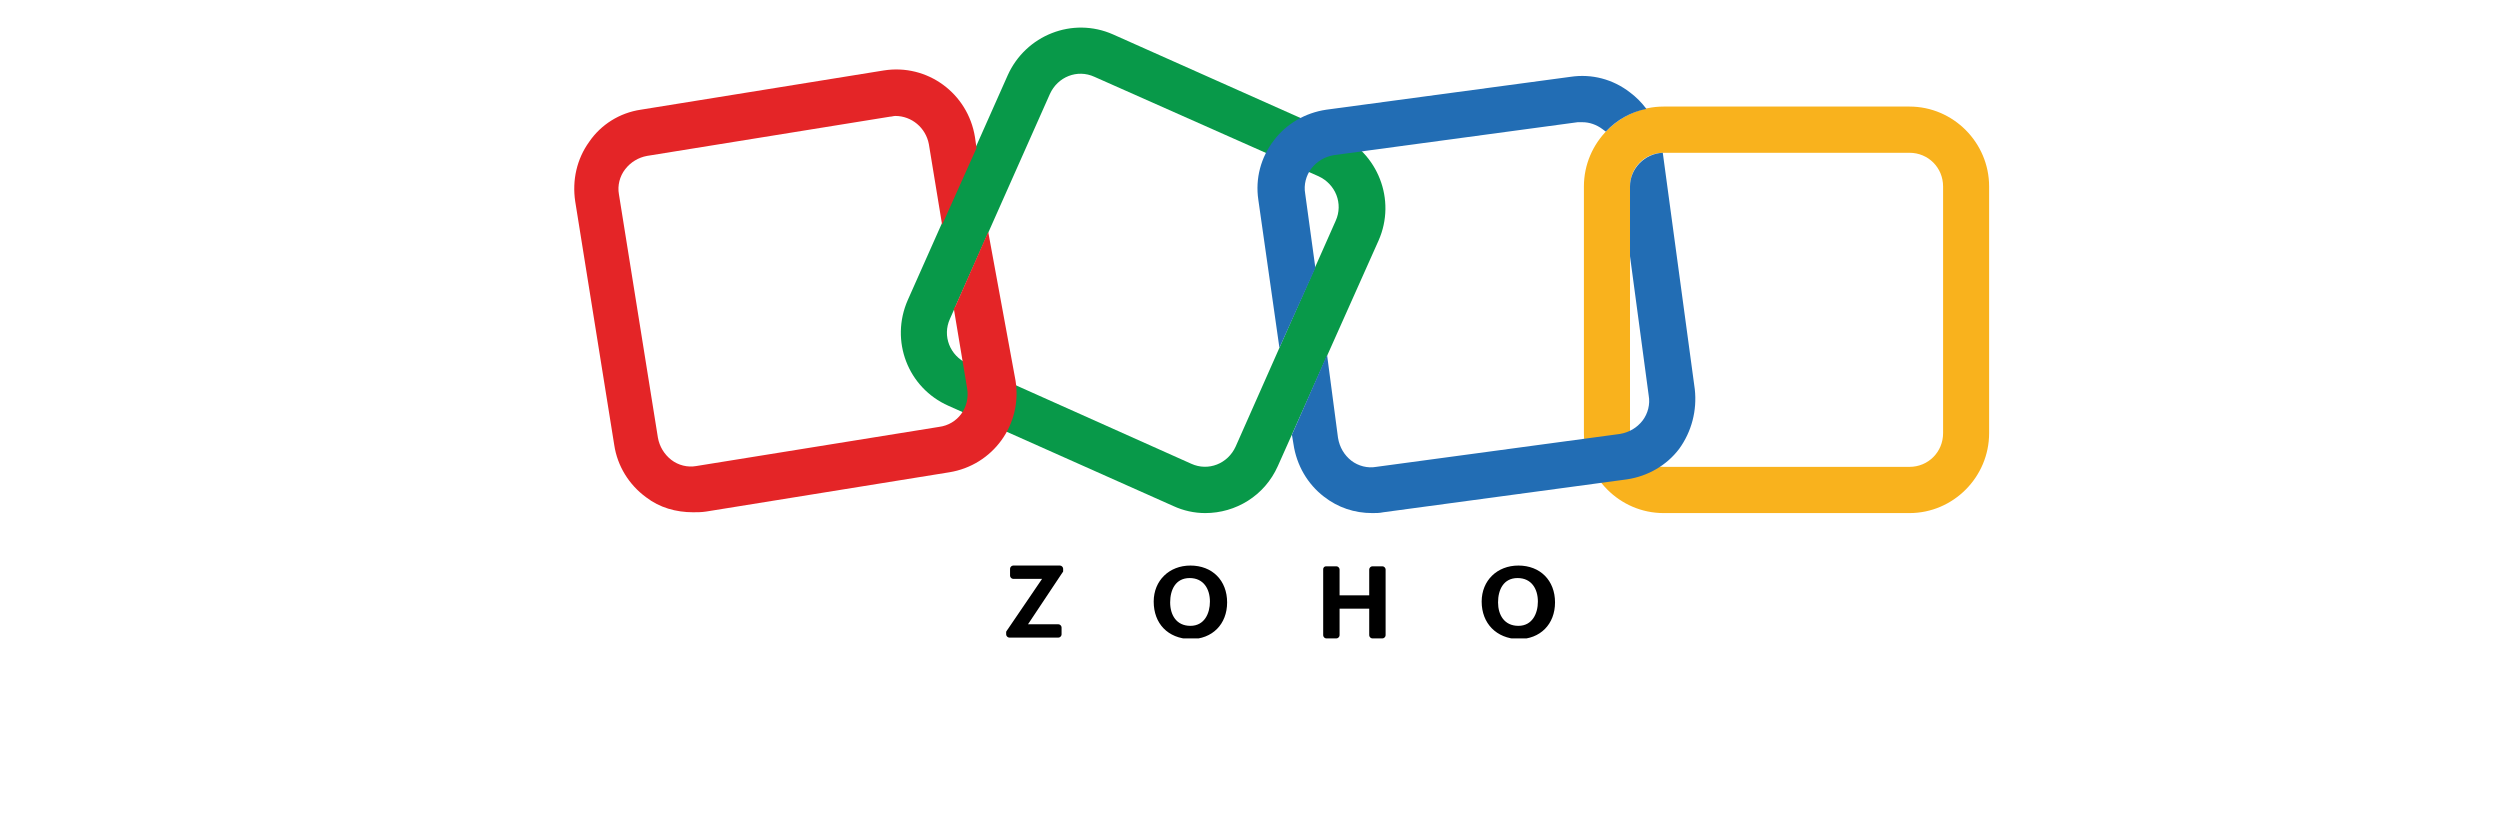
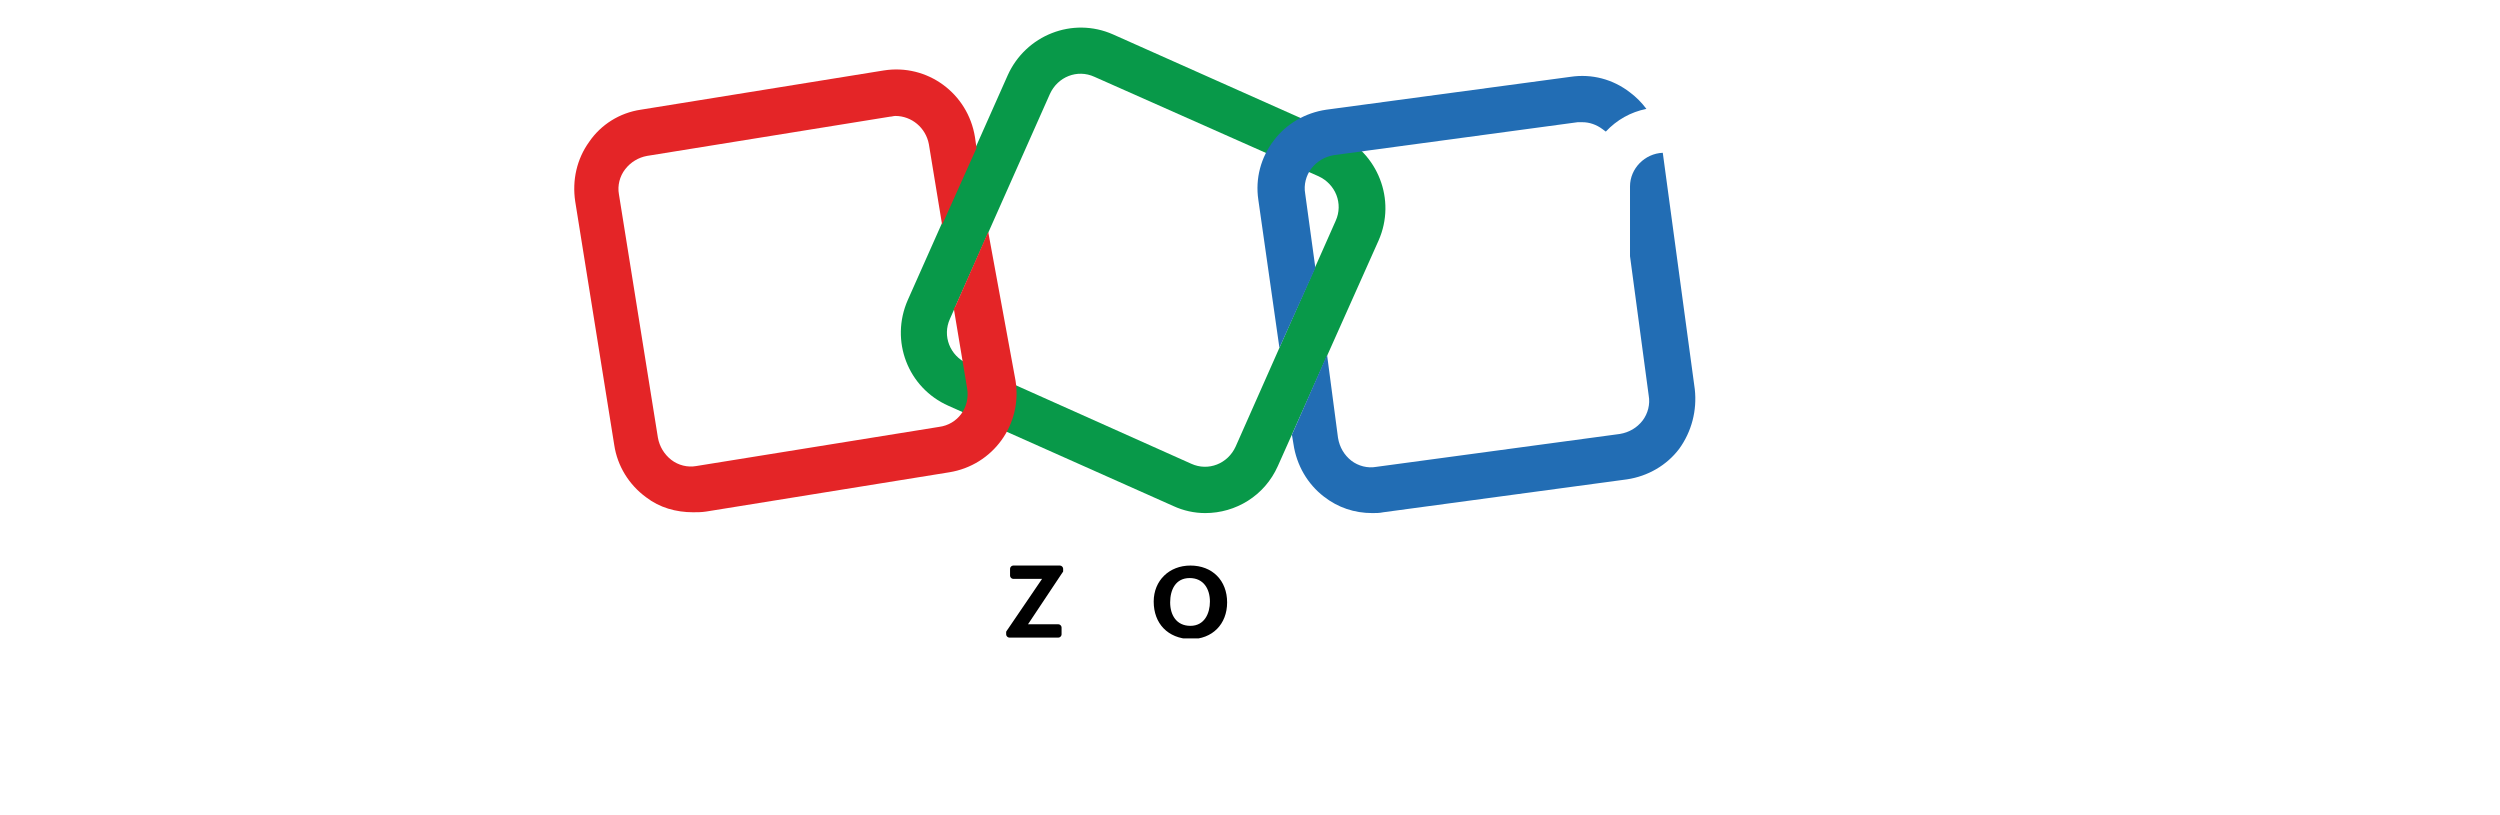
<svg xmlns="http://www.w3.org/2000/svg" width="178" zoomAndPan="magnify" viewBox="0 0 133.92 50.88" height="58" preserveAspectRatio="xMidYMid meet" version="1.2">
  <defs>
    <clipPath id="79ff6feeb5">
      <path d="M 45 1.715 L 76 1.715 L 76 33 L 45 33 Z M 45 1.715 " />
    </clipPath>
    <clipPath id="22329c9e19">
-       <path d="M 87 6 L 113.391 6 L 113.391 33 L 87 33 Z M 87 6 " />
-     </clipPath>
+       </clipPath>
    <clipPath id="9a1b79cefb">
      <path d="M 24.352 4 L 53 4 L 53 32 L 24.352 32 Z M 24.352 4 " />
    </clipPath>
    <clipPath id="9721fd2bb8">
      <path d="M 51 35 L 56 35 L 56 39.875 L 51 39.875 Z M 51 35 " />
    </clipPath>
    <clipPath id="fdab86cc68">
      <path d="M 60 35 L 66 35 L 66 39.875 L 60 39.875 Z M 60 35 " />
    </clipPath>
    <clipPath id="f27011b6d6">
-       <path d="M 71 35 L 76 35 L 76 39.875 L 71 39.875 Z M 71 35 " />
-     </clipPath>
+       </clipPath>
    <clipPath id="c9a34c03fc">
-       <path d="M 81 35 L 87 35 L 87 39.875 L 81 39.875 Z M 81 35 " />
-     </clipPath>
+       </clipPath>
  </defs>
  <g id="6e96c80fb9">
    <g clip-rule="nonzero" clip-path="url(#79ff6feeb5)">
      <path style=" stroke:none;fill-rule:nonzero;fill:#089949;fill-opacity:1;" d="M 64.164 32.047 C 63.484 32.047 62.801 31.898 62.168 31.605 L 48.121 25.344 C 45.586 24.219 44.465 21.281 45.586 18.738 L 51.828 4.699 C 52.949 2.203 55.875 1.027 58.41 2.152 L 72.457 8.414 C 74.941 9.543 76.113 12.477 74.992 15.02 L 68.699 29.109 C 67.871 30.969 66.066 32.047 64.164 32.047 Z M 63.289 28.965 C 64.359 29.453 65.578 28.965 66.066 27.887 L 72.309 13.797 C 72.797 12.723 72.309 11.5 71.238 11.008 L 57.242 4.797 C 56.168 4.305 54.949 4.797 54.461 5.871 L 48.219 19.914 C 47.73 20.988 48.219 22.211 49.293 22.703 Z M 63.289 28.965 " />
    </g>
    <g clip-rule="nonzero" clip-path="url(#22329c9e19)">
      <path style=" stroke:none;fill-rule:nonzero;fill:#f9b21d;fill-opacity:1;" d="M 108.152 32.047 L 92.793 32.047 C 90.059 32.047 87.816 29.797 87.816 27.055 L 87.816 11.645 C 87.816 8.906 90.059 6.656 92.793 6.656 L 108.152 6.656 C 110.883 6.656 113.125 8.906 113.125 11.645 L 113.125 27.055 C 113.125 29.797 110.883 32.047 108.152 32.047 Z M 92.793 9.543 C 91.621 9.543 90.695 10.473 90.695 11.645 L 90.695 27.055 C 90.695 28.23 91.621 29.16 92.793 29.16 L 108.152 29.16 C 109.324 29.16 110.25 28.23 110.25 27.055 L 110.25 11.645 C 110.25 10.473 109.324 9.543 108.152 9.543 Z M 92.793 9.543 " />
    </g>
    <g clip-rule="nonzero" clip-path="url(#9a1b79cefb)">
      <path style=" stroke:none;fill-rule:nonzero;fill:#e42527;fill-opacity:1;" d="M 50.609 14.484 L 48.559 19.129 C 48.512 19.18 48.512 19.227 48.461 19.277 L 49.293 24.266 C 49.488 25.441 48.707 26.516 47.535 26.664 L 32.371 29.109 C 31.832 29.207 31.25 29.062 30.809 28.719 C 30.371 28.375 30.078 27.887 29.98 27.348 L 27.543 12.133 C 27.445 11.598 27.59 11.008 27.934 10.57 C 28.273 10.129 28.762 9.836 29.297 9.738 L 44.465 7.289 C 44.562 7.289 44.707 7.242 44.805 7.242 C 45.828 7.242 46.707 7.977 46.902 9.004 L 47.73 14.043 L 49.879 9.246 L 49.781 8.562 C 49.34 5.824 46.805 3.965 44.074 4.402 L 28.906 6.852 C 27.59 7.047 26.422 7.781 25.688 8.855 C 24.91 9.934 24.617 11.254 24.812 12.574 L 27.25 27.789 C 27.445 29.109 28.176 30.285 29.25 31.066 C 30.078 31.703 31.102 31.996 32.176 31.996 C 32.418 31.996 32.711 31.996 33.004 31.949 L 48.172 29.5 C 50.902 29.062 52.754 26.516 52.316 23.777 Z M 50.609 14.484 " />
    </g>
    <path style=" stroke:none;fill-rule:nonzero;fill:#226db4;fill-opacity:1;" d="M 68.797 21.723 L 71.043 16.734 L 70.406 12.086 C 70.309 11.547 70.457 10.961 70.797 10.52 C 71.141 10.078 71.625 9.785 72.211 9.688 L 87.426 7.633 C 87.523 7.633 87.621 7.633 87.719 7.633 C 88.16 7.633 88.598 7.781 88.988 8.074 C 89.035 8.121 89.133 8.172 89.184 8.219 C 89.867 7.488 90.742 6.996 91.719 6.801 C 91.426 6.41 91.086 6.066 90.695 5.773 C 89.621 4.941 88.305 4.602 86.988 4.797 L 71.723 6.852 C 70.406 7.047 69.238 7.73 68.457 8.758 C 67.629 9.836 67.285 11.156 67.48 12.477 Z M 68.797 21.723 " />
    <path style=" stroke:none;fill-rule:nonzero;fill:#226db4;fill-opacity:1;" d="M 94.742 24.316 L 92.742 9.543 C 91.621 9.59 90.695 10.52 90.695 11.645 L 90.695 16 L 91.863 24.707 C 91.961 25.246 91.816 25.832 91.477 26.273 C 91.133 26.715 90.645 27.008 90.059 27.105 L 74.844 29.16 C 74.309 29.258 73.723 29.109 73.285 28.77 C 72.848 28.426 72.555 27.938 72.457 27.348 L 71.773 22.164 L 69.578 27.152 L 69.676 27.742 C 69.871 29.062 70.555 30.234 71.578 31.02 C 72.457 31.703 73.48 32.047 74.602 32.047 C 74.844 32.047 75.039 32.047 75.285 31.996 L 90.5 29.941 C 91.816 29.746 92.988 29.062 93.766 28.035 C 94.547 26.957 94.887 25.637 94.742 24.316 Z M 94.742 24.316 " />
    <g clip-rule="nonzero" clip-path="url(#9721fd2bb8)">
      <path style=" stroke:none;fill-rule:nonzero;fill:#000000;fill-opacity:1;" d="M 51.777 39.383 L 53.973 36.156 L 52.168 36.156 C 52.07 36.156 51.973 36.059 51.973 35.961 L 51.973 35.52 C 51.973 35.422 52.07 35.324 52.168 35.324 L 55.094 35.324 C 55.191 35.324 55.289 35.422 55.289 35.52 L 55.289 35.668 C 55.289 35.715 55.289 35.715 55.242 35.766 L 53.094 38.992 L 54.996 38.992 C 55.094 38.992 55.191 39.09 55.191 39.188 L 55.191 39.629 C 55.191 39.727 55.094 39.824 54.996 39.824 L 51.926 39.824 C 51.828 39.824 51.73 39.727 51.73 39.629 L 51.73 39.48 C 51.73 39.434 51.777 39.383 51.777 39.383 Z M 51.777 39.383 " />
    </g>
    <g clip-rule="nonzero" clip-path="url(#fdab86cc68)">
      <path style=" stroke:none;fill-rule:nonzero;fill:#000000;fill-opacity:1;" d="M 60.945 37.574 C 60.945 36.254 61.922 35.324 63.238 35.324 C 64.605 35.324 65.531 36.254 65.531 37.625 C 65.531 38.992 64.605 39.922 63.238 39.922 C 61.824 39.875 60.945 38.945 60.945 37.574 Z M 64.457 37.574 C 64.457 36.793 64.066 36.105 63.191 36.105 C 62.312 36.105 61.973 36.84 61.973 37.625 C 61.973 38.406 62.359 39.09 63.238 39.09 C 64.117 39.09 64.457 38.309 64.457 37.574 Z M 64.457 37.574 " />
    </g>
    <g clip-rule="nonzero" clip-path="url(#f27011b6d6)">
-       <path style=" stroke:none;fill-rule:nonzero;fill:#000000;fill-opacity:1;" d="M 71.723 35.371 L 72.359 35.371 C 72.457 35.371 72.555 35.469 72.555 35.566 L 72.555 37.184 L 74.406 37.184 L 74.406 35.566 C 74.406 35.469 74.504 35.371 74.602 35.371 L 75.234 35.371 C 75.332 35.371 75.43 35.469 75.43 35.566 L 75.43 39.68 C 75.43 39.777 75.332 39.875 75.234 39.875 L 74.602 39.875 C 74.504 39.875 74.406 39.777 74.406 39.68 L 74.406 38.016 L 72.555 38.016 L 72.555 39.68 C 72.555 39.777 72.457 39.875 72.359 39.875 L 71.723 39.875 C 71.625 39.875 71.531 39.777 71.531 39.68 L 71.531 35.566 C 71.531 35.422 71.625 35.371 71.723 35.371 Z M 71.723 35.371 " />
-     </g>
+       </g>
    <g clip-rule="nonzero" clip-path="url(#c9a34c03fc)">
-       <path style=" stroke:none;fill-rule:nonzero;fill:#000000;fill-opacity:1;" d="M 81.43 37.574 C 81.43 36.254 82.402 35.324 83.723 35.324 C 85.086 35.324 86.012 36.254 86.012 37.625 C 86.012 38.992 85.086 39.922 83.723 39.922 C 82.355 39.875 81.43 38.945 81.43 37.574 Z M 84.941 37.574 C 84.941 36.793 84.551 36.105 83.672 36.105 C 82.793 36.105 82.453 36.84 82.453 37.625 C 82.453 38.406 82.844 39.09 83.723 39.09 C 84.598 39.09 84.941 38.309 84.941 37.574 Z M 84.941 37.574 " />
-     </g>
+       </g>
  </g>
</svg>